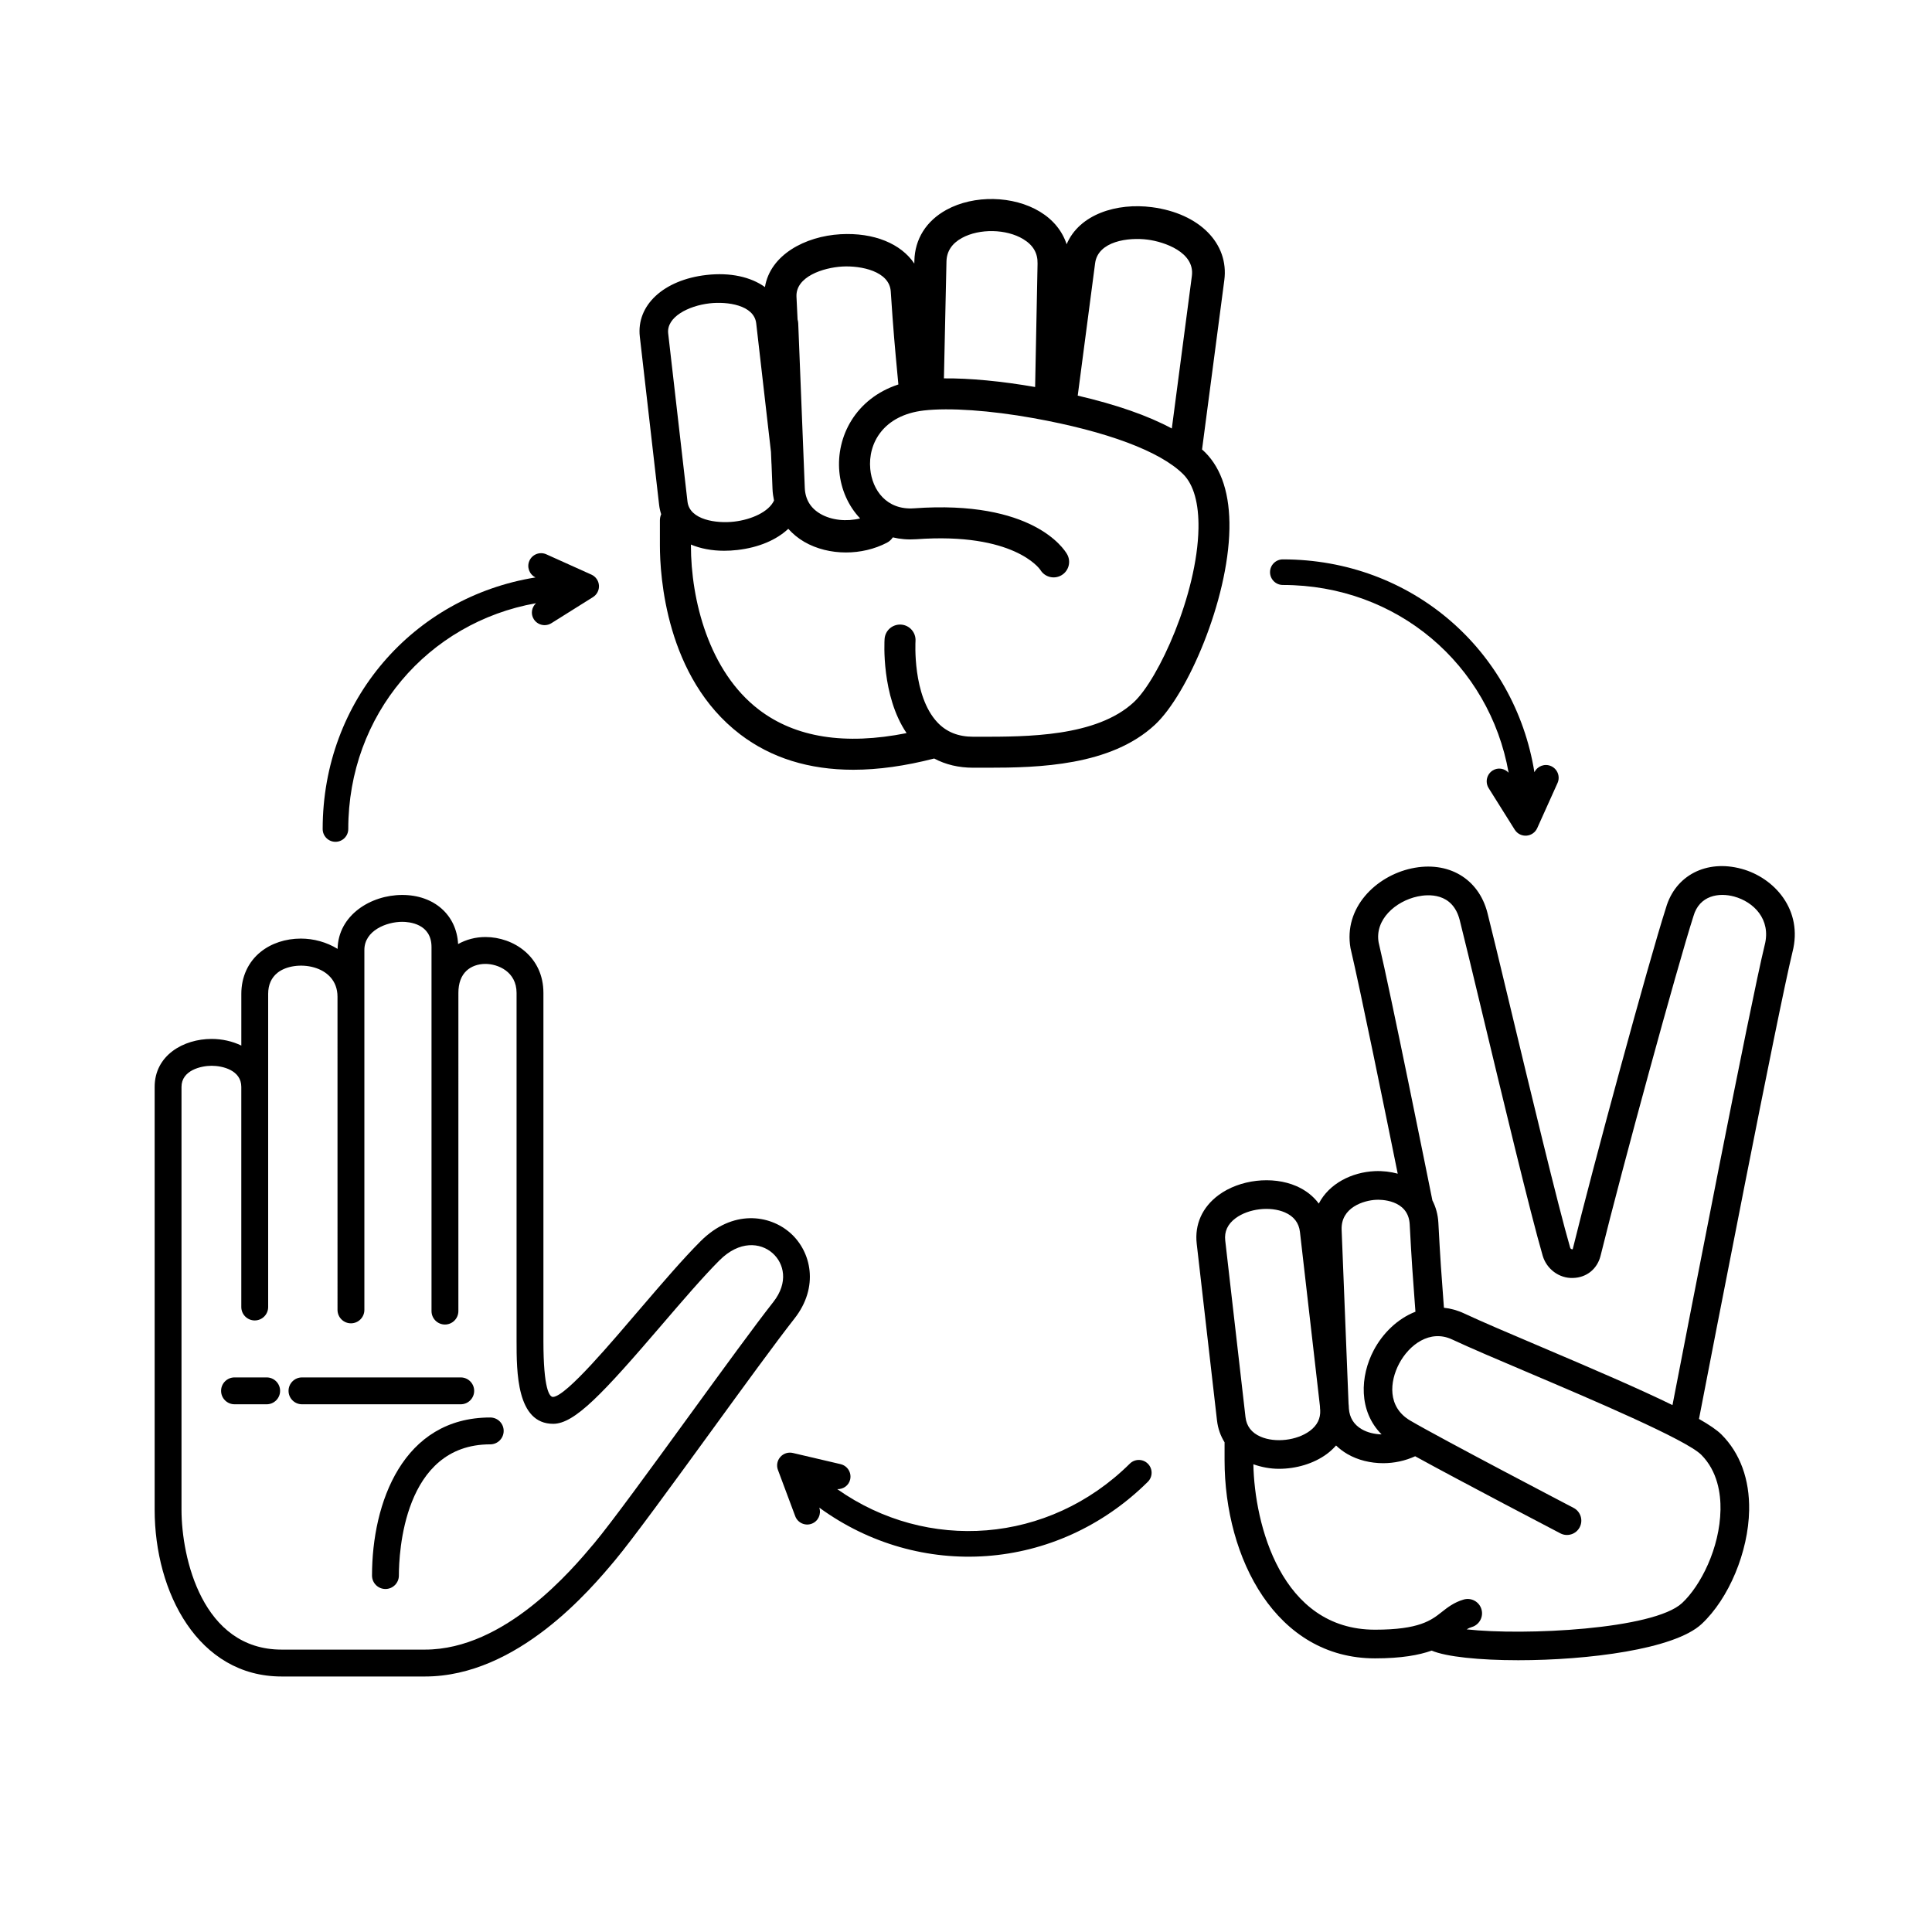
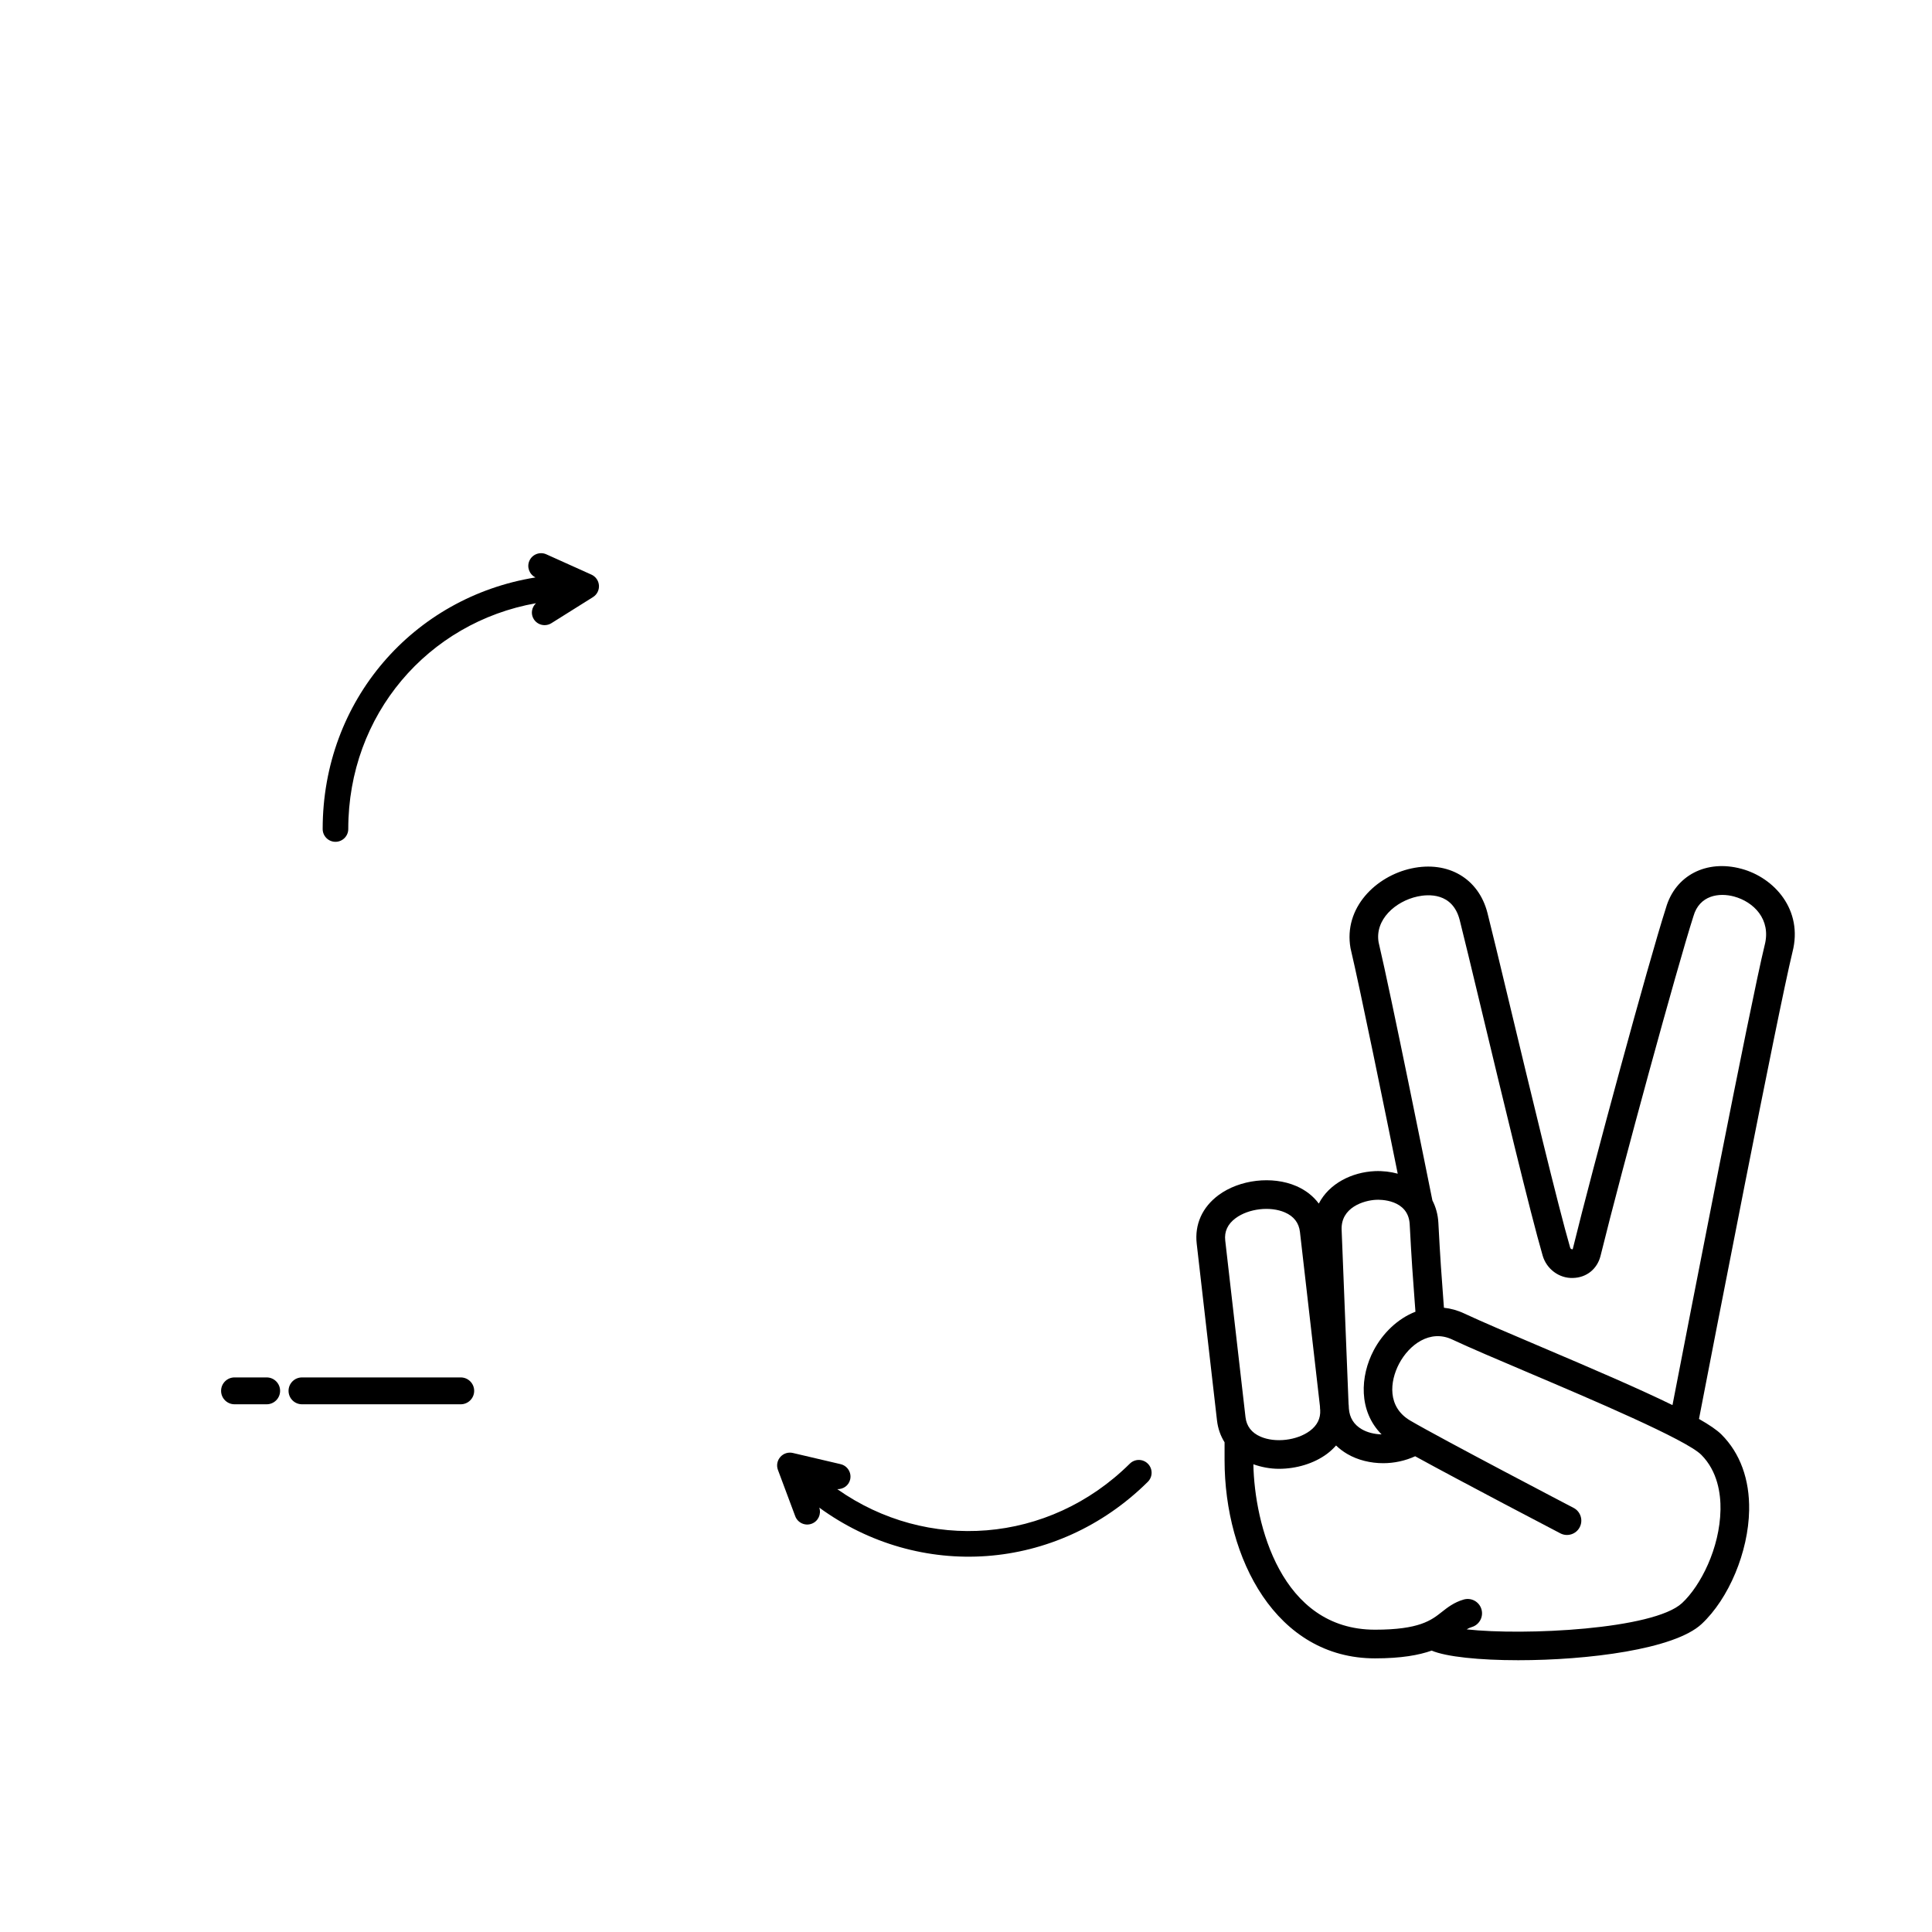
<svg xmlns="http://www.w3.org/2000/svg" fill="#000000" width="800px" height="800px" version="1.1" viewBox="144 144 512 512">
  <g>
-     <path d="m469.81 284.18c0.16-9.043-2.004-15.871-6.43-20.301-0.258-0.258-0.547-0.512-0.824-0.766l0.438-3.328v-0.008l5.461-41.516c1.281-9.742-6.594-17.699-19.156-19.352-9.301-1.227-19.258 1.848-22.629 9.82-1.152-3.5-3.543-6.481-7.074-8.625-7.066-4.289-17.48-4.5-24.77-0.504-5.359 2.941-8.379 7.738-8.508 13.508l-0.016 0.742c-3.504-5.25-10.668-8.277-19.578-7.777-9.375 0.539-18.613 5.481-20.008 14.004-3.742-2.695-9.199-3.93-15.52-3.207-11.34 1.301-18.59 8.027-17.637 16.355l5.113 44.57c0.102 0.867 0.289 1.695 0.547 2.484-0.219 0.5-0.34 1.051-0.34 1.629v6.621c0 7.941 1.535 35.027 21.277 50.086 8.191 6.246 18.227 9.379 29.984 9.379 6.606 0 13.762-1.004 21.434-2.981 3.023 1.617 6.484 2.441 10.363 2.441h1.805 1.98c13.504 0 32.641-0.484 44.348-11.387 8.672-8.059 19.402-33.004 19.738-51.891zm-35.594-70.422c0.766-5.832 8.77-6.93 13.953-6.246 4.398 0.578 12.5 3.332 11.691 9.602-0.004 0.031-0.008 0.062-0.012 0.094l-5.305 40.348c-6.301-3.398-14.637-6.309-24.934-8.711zm-39.641 10.855v-0.008l0.25-11.309c0.059-2.68 1.434-4.777 4.094-6.234 4.637-2.543 11.781-2.406 16.262 0.316 2.606 1.582 3.844 3.688 3.781 6.457v0.031 0.051l-0.645 32.645c-8.938-1.559-17.375-2.352-24.168-2.289zm-27.359-9.98c4.977-0.273 12.496 1.238 12.844 6.602 0.672 10.293 1.109 14.957 1.773 22.016l0.246 2.637c-11.363 3.727-16.516 13.836-15.641 23.164 0.426 4.551 2.324 9.004 5.504 12.336-3.598 0.891-7.578 0.496-10.512-1.203-2.637-1.527-4.035-3.852-4.156-6.914l-1.738-43.609c-0.016-0.348-0.078-0.68-0.172-1-0.102-2.152-0.199-4.188-0.289-6.023-0.258-5.344 7.117-7.715 12.141-8.004zm-41.031 62.242-4.035-35.152c-0.004-0.02-0.004-0.039-0.008-0.059l-1.066-9.301c-0.492-4.305 5.289-7.32 10.98-7.973 4.656-0.535 11.789 0.434 12.348 5.297l0.004 0.035c0 0.012 0 0.02 0.004 0.031l3.906 34.027c0.078 1.852 0.121 2.961 0.125 3.016 0 0.039 0.012 0.07 0.016 0.109l0.266 6.711c0.043 1.047 0.195 2.047 0.402 3.023-1.387 3.019-6.012 5.07-10.582 5.598-4.656 0.539-11.789-0.438-12.348-5.297zm77.582 62.375-1.82-0.004c-4.004 0-7.121-1.25-9.535-3.82-6.637-7.074-5.801-21.391-5.793-21.535 0.148-2.262-1.562-4.215-3.824-4.367-2.281-0.137-4.223 1.559-4.371 3.824-0.043 0.664-0.891 15.047 5.832 24.934-16.309 3.25-29.441 1.184-39.113-6.191-13.305-10.145-18.043-29.148-18.043-43.551v-0.227c2.527 1.059 5.508 1.645 8.809 1.645 1.129 0 2.301-0.066 3.496-0.203 5.715-0.656 10.387-2.691 13.5-5.613 1.188 1.324 2.59 2.5 4.242 3.457 3.234 1.871 7.109 2.812 11.035 2.812 3.762 0 7.562-0.863 10.879-2.594 0.652-0.34 1.164-0.836 1.547-1.406 1.902 0.461 3.981 0.648 6.227 0.492 25.809-1.867 32.641 7.785 32.871 8.125 1.148 1.91 3.617 2.559 5.562 1.441 1.965-1.129 2.644-3.641 1.516-5.606-0.852-1.48-9.223-14.41-40.539-12.152-7.305 0.527-11.098-4.856-11.617-10.422-0.641-6.828 3.5-14.27 14.199-15.504 6.762-0.781 17.594-0.027 28.977 2.016 19.566 3.516 33.691 8.805 39.777 14.891 2.754 2.754 4.144 7.715 4.027 14.348-0.312 17.465-10.598 39.965-17.117 46.031-9.93 9.234-28.457 9.168-40.723 9.18z" />
-     <path d="m353.46 470.77c-5.523-4.898-15.332-6.312-23.812 2.18-4.617 4.617-10.223 11.156-15.645 17.48-7.918 9.234-19.848 23.48-23.406 23.77-0.961 0.078-2.586-1.934-2.586-14.875v-92.191c0-9.621-7.922-14.812-15.371-14.812-2.629 0-5.102 0.672-7.238 1.863-0.398-7.691-6.344-13.012-14.805-13.012-8.34 0-16.953 5.344-17.133 14.293-2.902-1.793-6.356-2.731-9.73-2.731-4.055 0-7.844 1.254-10.668 3.535-3.297 2.656-5.113 6.609-5.113 11.117v13.703c-2.383-1.16-5.129-1.762-7.867-1.762-7.504 0-15.102 4.367-15.102 12.719v112.03c0 21.969 11.559 44.211 33.645 44.211h38.008c24.523 0 43.906-23.113 50.277-30.711 4.644-5.539 15.262-20.137 25.527-34.254 8.484-11.664 17.254-23.727 22.094-29.883 6.598-8.402 4.457-17.762-1.074-22.668zm-4.523 18.27c-4.922 6.262-13.34 17.84-22.254 30.094-10.195 14.02-20.738 28.516-25.227 33.863-5.844 6.965-23.621 28.164-44.824 28.164h-38.008c-20.98 0-26.523-24.262-26.523-37.09v-112.03c0-4.43 5.223-5.598 7.981-5.598 2.922 0 7.867 1.18 7.867 5.598v58.332c0 1.965 1.594 3.559 3.559 3.559s3.559-1.594 3.559-3.559v-82.988c0-2.383 0.828-4.258 2.461-5.578 4.551-3.664 15.918-2.281 15.914 6.336l0.004 82.992c0 1.965 1.594 3.559 3.559 3.559s3.559-1.594 3.559-3.559v-95.391c0-5.141 5.863-7.453 10.031-7.453 1.82 0 7.762 0.484 7.762 6.695v12.152 84.316c0 1.965 1.594 3.559 3.559 3.559s3.559-1.594 3.559-3.559l0.004-84.086v-0.23c0-2.586 0.734-4.574 2.176-5.906 1.246-1.152 3.016-1.785 4.988-1.785 3.316 0 8.254 2.047 8.254 7.691v92.191c0 8.227 0 21.996 9.703 21.996 5.707 0 13.16-8 28.812-26.258 5.336-6.223 10.852-12.656 15.273-17.082 5.258-5.254 10.844-4.738 14.055-1.887 3.039 2.695 4.281 7.742 0.199 12.941z" />
-     <path d="m273.92 519.65c-23.125 0-31.332 22.566-31.332 41.891 0 1.965 1.594 3.559 3.559 3.559 1.965 0 3.559-1.594 3.559-3.559 0-5.805 1.168-34.773 24.211-34.773 1.965 0 3.559-1.594 3.559-3.559 0.008-1.965-1.586-3.559-3.555-3.559z" />
    <path d="m269.66 512.59c0-1.965-1.594-3.559-3.559-3.559h-42.074c-1.965 0-3.559 1.594-3.559 3.559s1.594 3.559 3.559 3.559h42.074c1.965 0 3.559-1.594 3.559-3.559z" />
    <path d="m214.67 509.03h-8.52c-1.965 0-3.559 1.594-3.559 3.559s1.594 3.559 3.559 3.559h8.52c1.965 0 3.559-1.594 3.559-3.559 0.004-1.961-1.59-3.559-3.559-3.559z" />
    <path d="m605.53 374.25c-9.324-2.543-17.578 1.766-20.035 10.348-4.68 14.609-19.355 68.617-24.711 90.461-0.035 0.016-0.199 0.035-0.379-0.051-0.148-0.07-0.238-0.18-0.293-0.367-3.25-11.18-10.719-42.297-16.172-65.02-2.59-10.793-4.727-19.688-5.746-23.676-2.336-9.152-10.445-13.891-20.133-11.805-9.414 2.027-18.051 10.406-16.16 21.133 2.609 11.062 9.262 43.703 12.512 59.766-1.859-0.504-3.883-0.766-6.066-0.676-6.09 0.281-12.105 3.266-14.852 8.602-1.449-1.969-3.457-3.555-5.961-4.641-6.352-2.754-15.023-1.746-20.613 2.398-4.312 3.195-6.363 7.773-5.777 12.887l5.363 46.746 0.008 0.066c0.246 2.16 0.945 4.102 2.008 5.801v4.727c0 26.105 13.691 52.535 39.867 52.535 6.981 0 11.656-0.863 15.016-2.055 3.84 1.637 12.645 2.547 22.945 2.547 18.395 0 41.379-2.879 48.586-9.59 7.223-6.727 12.406-19.125 12.602-30.148 0.148-8.191-2.387-15.137-7.336-20.082-1.176-1.172-3.191-2.551-5.953-4.121 3.266-16.883 20.902-107.87 24.773-123.72 2.883-11.168-4.801-19.703-13.492-22.066zm-96.832 87.711c0.875-0.062 8.535-0.199 8.887 6.496 0.512 9.758 0.848 14.184 1.352 20.879l0.172 2.285c-4.707 1.828-8.668 5.68-11.066 10.234-3.602 6.832-4.082 16.062 2.094 22.277-1.891-0.059-3.738-0.488-5.246-1.363-2.106-1.219-3.234-3.062-3.422-5.449-0.016-0.301-0.012-0.594-0.047-0.898l-0.039-0.352-0.766-19.234-1.07-26.926c-0.238-5.945 5.883-7.801 9.152-7.949zm-37.25 4.871c3.434-2.547 9.164-3.223 13.059-1.531 2.371 1.027 3.715 2.769 3.992 5.172l4.246 36.988c0 0.016 0.004 0.031 0.004 0.047l1.051 9.16 0.023 0.562 0.004 0.066c0.004 0.141 0.031 0.273 0.039 0.41 0.117 2.18-0.777 4.035-2.746 5.496-3.434 2.543-9.168 3.223-13.059 1.531-2.371-1.027-3.715-2.769-3.992-5.172l-4.246-36.988c0-0.016-0.004-0.031-0.004-0.047l-1.121-9.781c-0.273-2.371 0.648-4.359 2.75-5.914zm128.5 77.273c-0.18 10.176-5.262 20.141-10.184 24.723-7.527 7.008-41.906 8.664-57.086 6.969 0.434-0.262 0.852-0.461 1.336-0.602 2.016-0.586 3.176-2.695 2.59-4.711-0.586-2.016-2.691-3.172-4.711-2.59-2.57 0.746-4.285 2.102-5.801 3.297-2.785 2.199-5.941 4.695-17.703 4.695-24.953 0-31.934-28.059-32.234-43.84 2.125 0.754 4.418 1.203 6.781 1.203 4.562 0 9.23-1.367 12.711-3.945 0.918-0.68 1.711-1.438 2.422-2.234 0.879 0.855 1.887 1.617 3.016 2.273 2.777 1.609 6.113 2.418 9.484 2.418 2.906 0 5.828-0.633 8.465-1.836 12.402 6.816 37.242 19.785 38.473 20.426 1.855 0.973 4.156 0.25 5.129-1.613 0.969-1.859 0.25-4.156-1.613-5.129-0.352-0.184-35.23-18.398-43.297-23.141-6.137-3.609-5.426-10.379-2.949-15.074 2.648-5.023 8.176-9.172 14.051-6.422 4.711 2.207 11.887 5.258 20.199 8.785 16.645 7.07 41.793 17.754 45.82 21.773 4.352 4.367 5.176 10.336 5.102 14.574zm11.711-149.64c-3.832 15.68-20.246 100.26-24.434 121.9-8.641-4.234-20.781-9.461-35.234-15.602-8.242-3.504-15.359-6.523-19.941-8.672-1.816-0.852-3.621-1.34-5.391-1.523l-0.137-1.805c-0.5-6.644-0.836-11.031-1.34-20.703-0.117-2.195-0.676-4.184-1.582-5.938-1.141-5.676-10.957-54.441-14.25-68.375-1.055-6.004 4.418-10.902 10.316-12.172 2.731-0.59 9.277-1.152 11.172 6.254 1.012 3.969 3.141 12.828 5.719 23.57 5.473 22.793 12.965 54.012 16.266 65.363 1.035 3.555 4.379 6.051 8.031 5.91 3.578-0.074 6.445-2.379 7.309-5.875 5.781-23.449 20.254-76.371 24.613-89.992 1.598-5.582 6.801-6.293 10.766-5.219 5.144 1.395 9.887 6.008 8.117 12.879z" />
    <path d="m300.73 296.28-11.945-5.379c-1.707-0.77-3.715-0.008-4.484 1.699-0.754 1.676-0.023 3.629 1.617 4.426-32.387 5.215-56.406 32.59-56.406 66.672 0 1.871 1.52 3.391 3.391 3.391s3.391-1.52 3.391-3.391c0-30.32 21.117-54.754 49.754-59.84-1.152 1.086-1.469 2.828-0.594 4.223 0.645 1.027 1.746 1.59 2.875 1.59 0.613 0 1.238-0.168 1.801-0.52l11.016-6.91c1.059-0.664 1.668-1.855 1.582-3.106-0.094-1.246-0.855-2.344-1.996-2.856z" />
-     <path d="m551.38 363.46 5.379-11.945c0.77-1.707 0.008-3.715-1.699-4.484-1.676-0.754-3.629-0.023-4.426 1.617-5.215-32.387-32.59-56.406-66.672-56.406-1.871 0-3.391 1.52-3.391 3.391s1.52 3.391 3.391 3.391c30.32 0 54.754 21.117 59.84 49.754-1.086-1.152-2.828-1.469-4.223-0.594-1.027 0.645-1.59 1.746-1.59 2.875 0 0.613 0.168 1.238 0.52 1.801l6.91 11.016c0.664 1.059 1.855 1.668 3.106 1.582 1.242-0.09 2.344-0.855 2.856-1.996z" />
    <path d="m350.16 533.54 4.586 12.273c0.656 1.754 2.609 2.644 4.363 1.988 1.723-0.645 2.594-2.539 2.008-4.266 26.496 19.34 62.848 17.148 87.066-6.836 1.332-1.316 1.34-3.465 0.023-4.793-1.316-1.332-3.465-1.34-4.793-0.023-21.543 21.336-53.762 23.523-77.531 6.754 1.582 0.051 3.043-0.945 3.418-2.547 0.277-1.18-0.102-2.359-0.895-3.16-0.434-0.438-0.988-0.762-1.633-0.914l-12.66-2.965c-1.215-0.285-2.492 0.121-3.316 1.062-0.828 0.938-1.074 2.254-0.637 3.426z" />
  </g>
</svg>